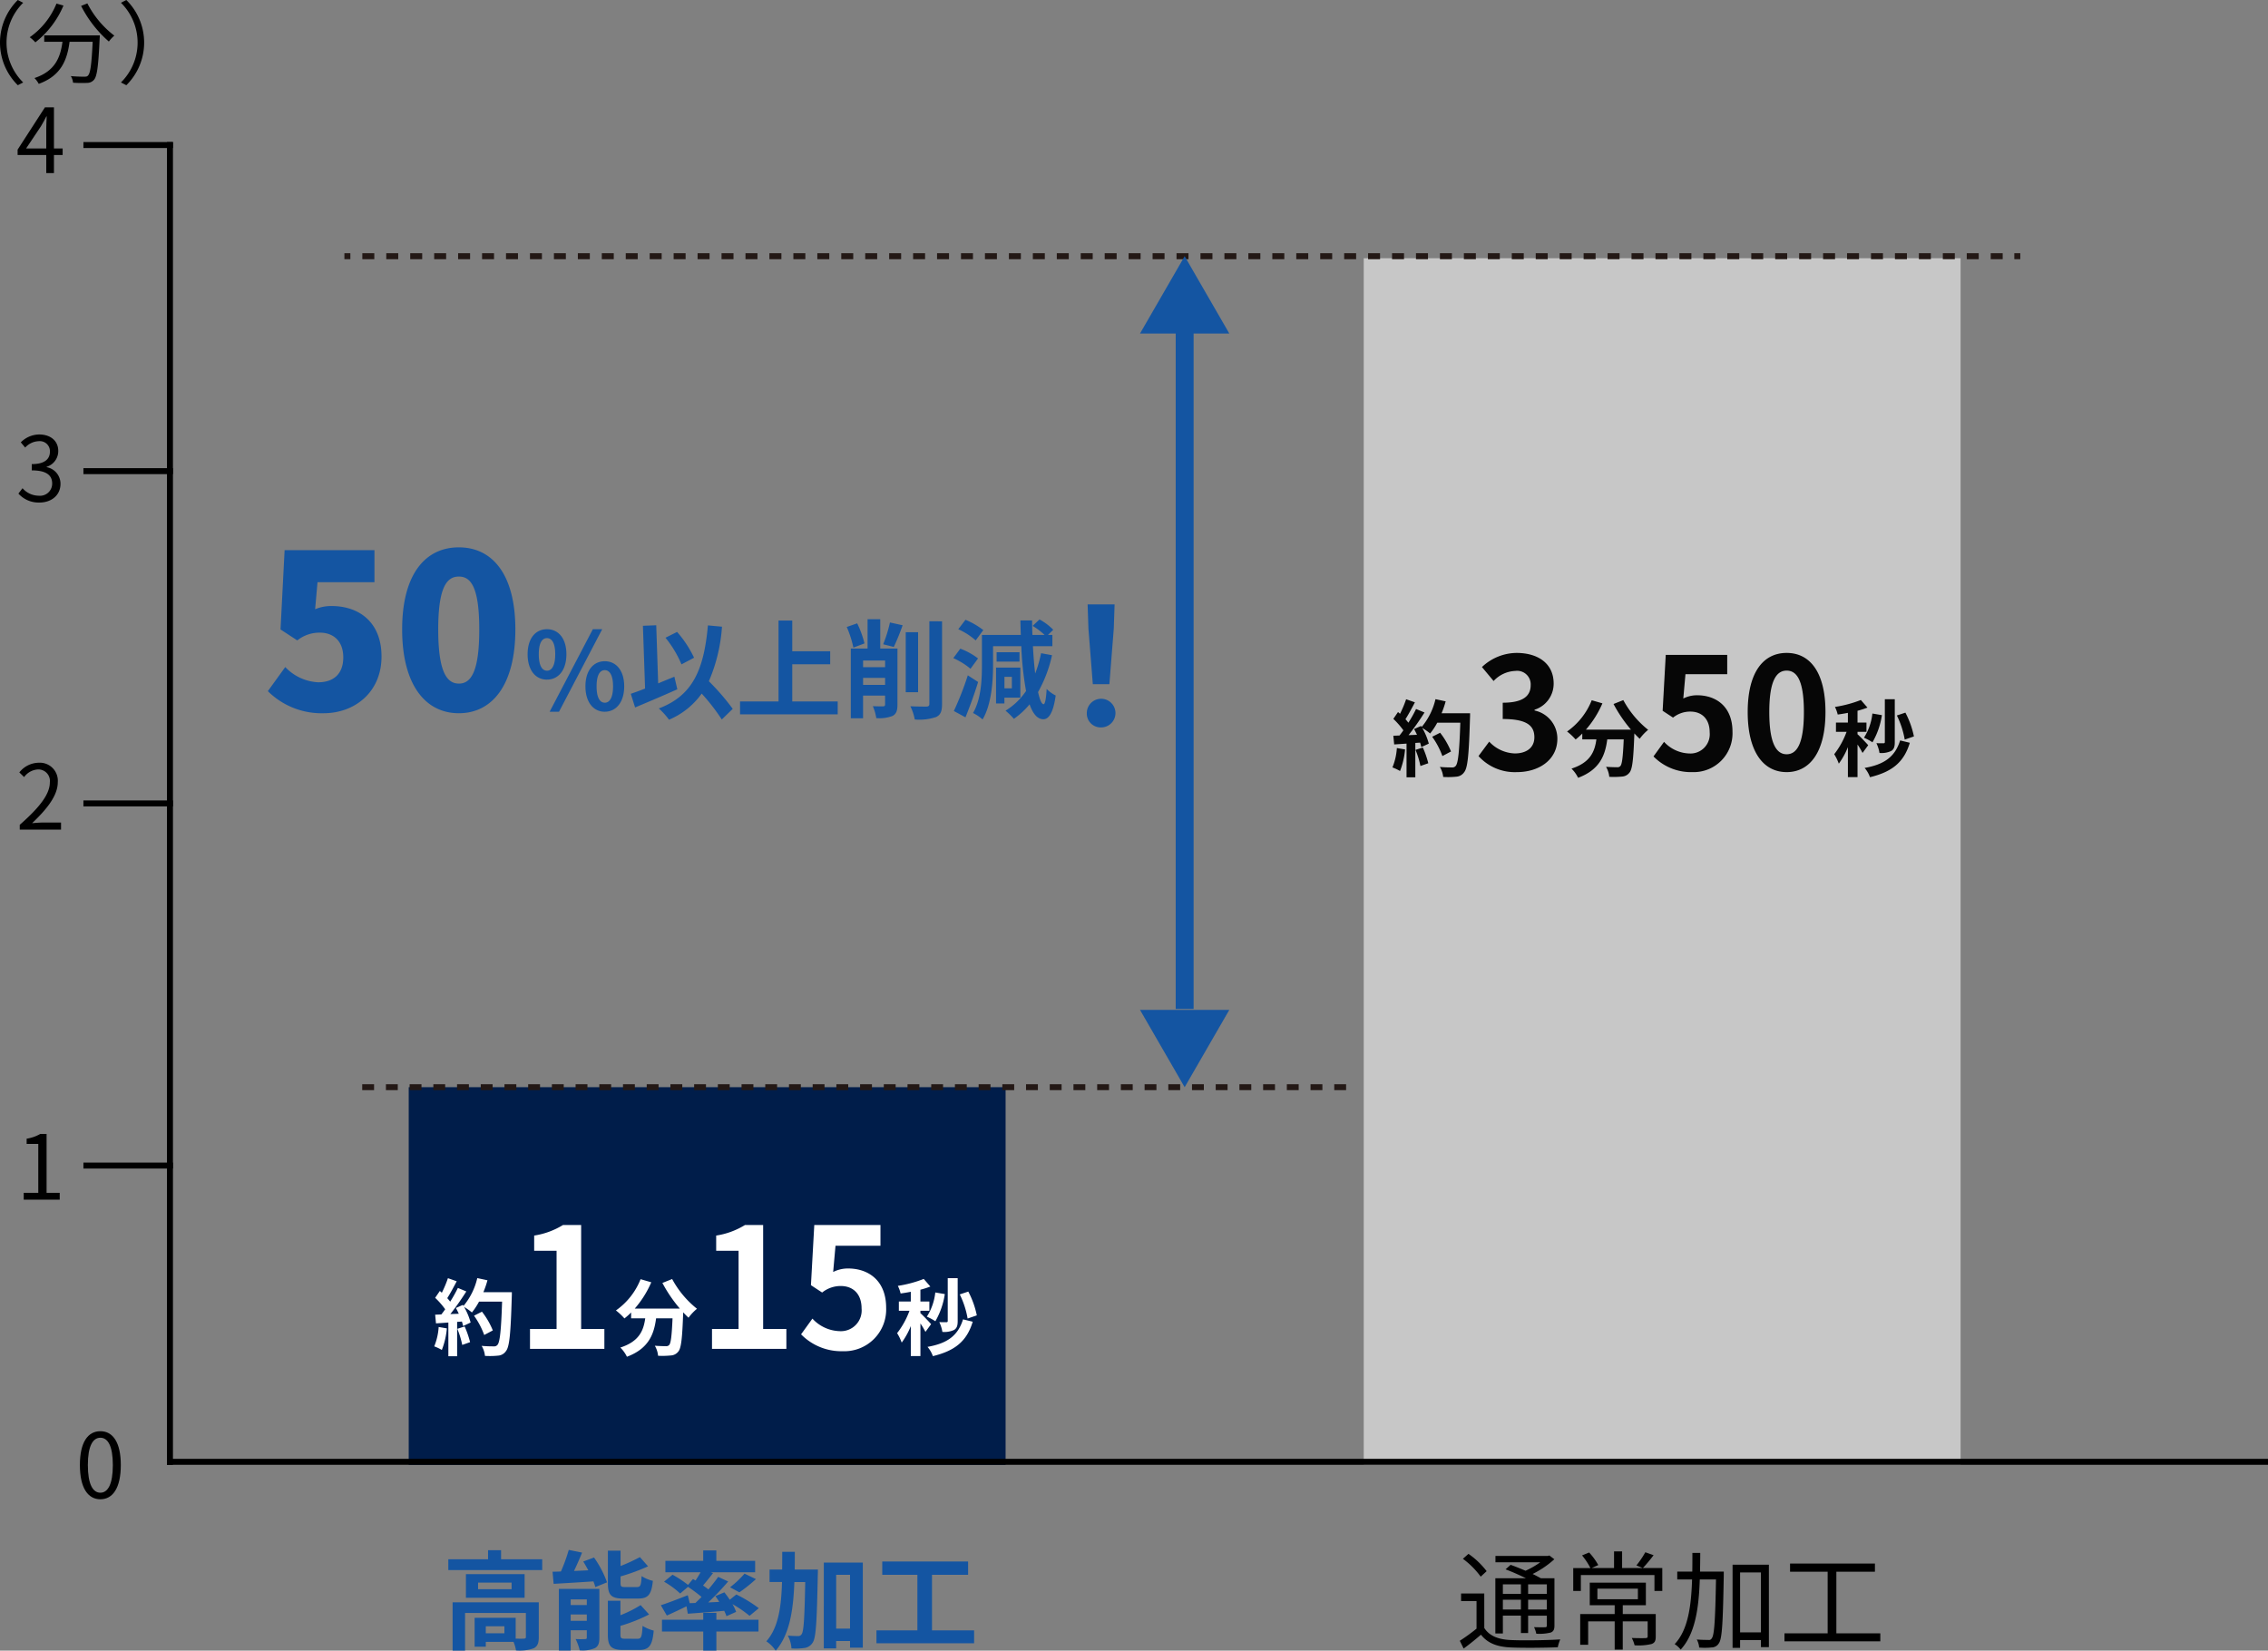
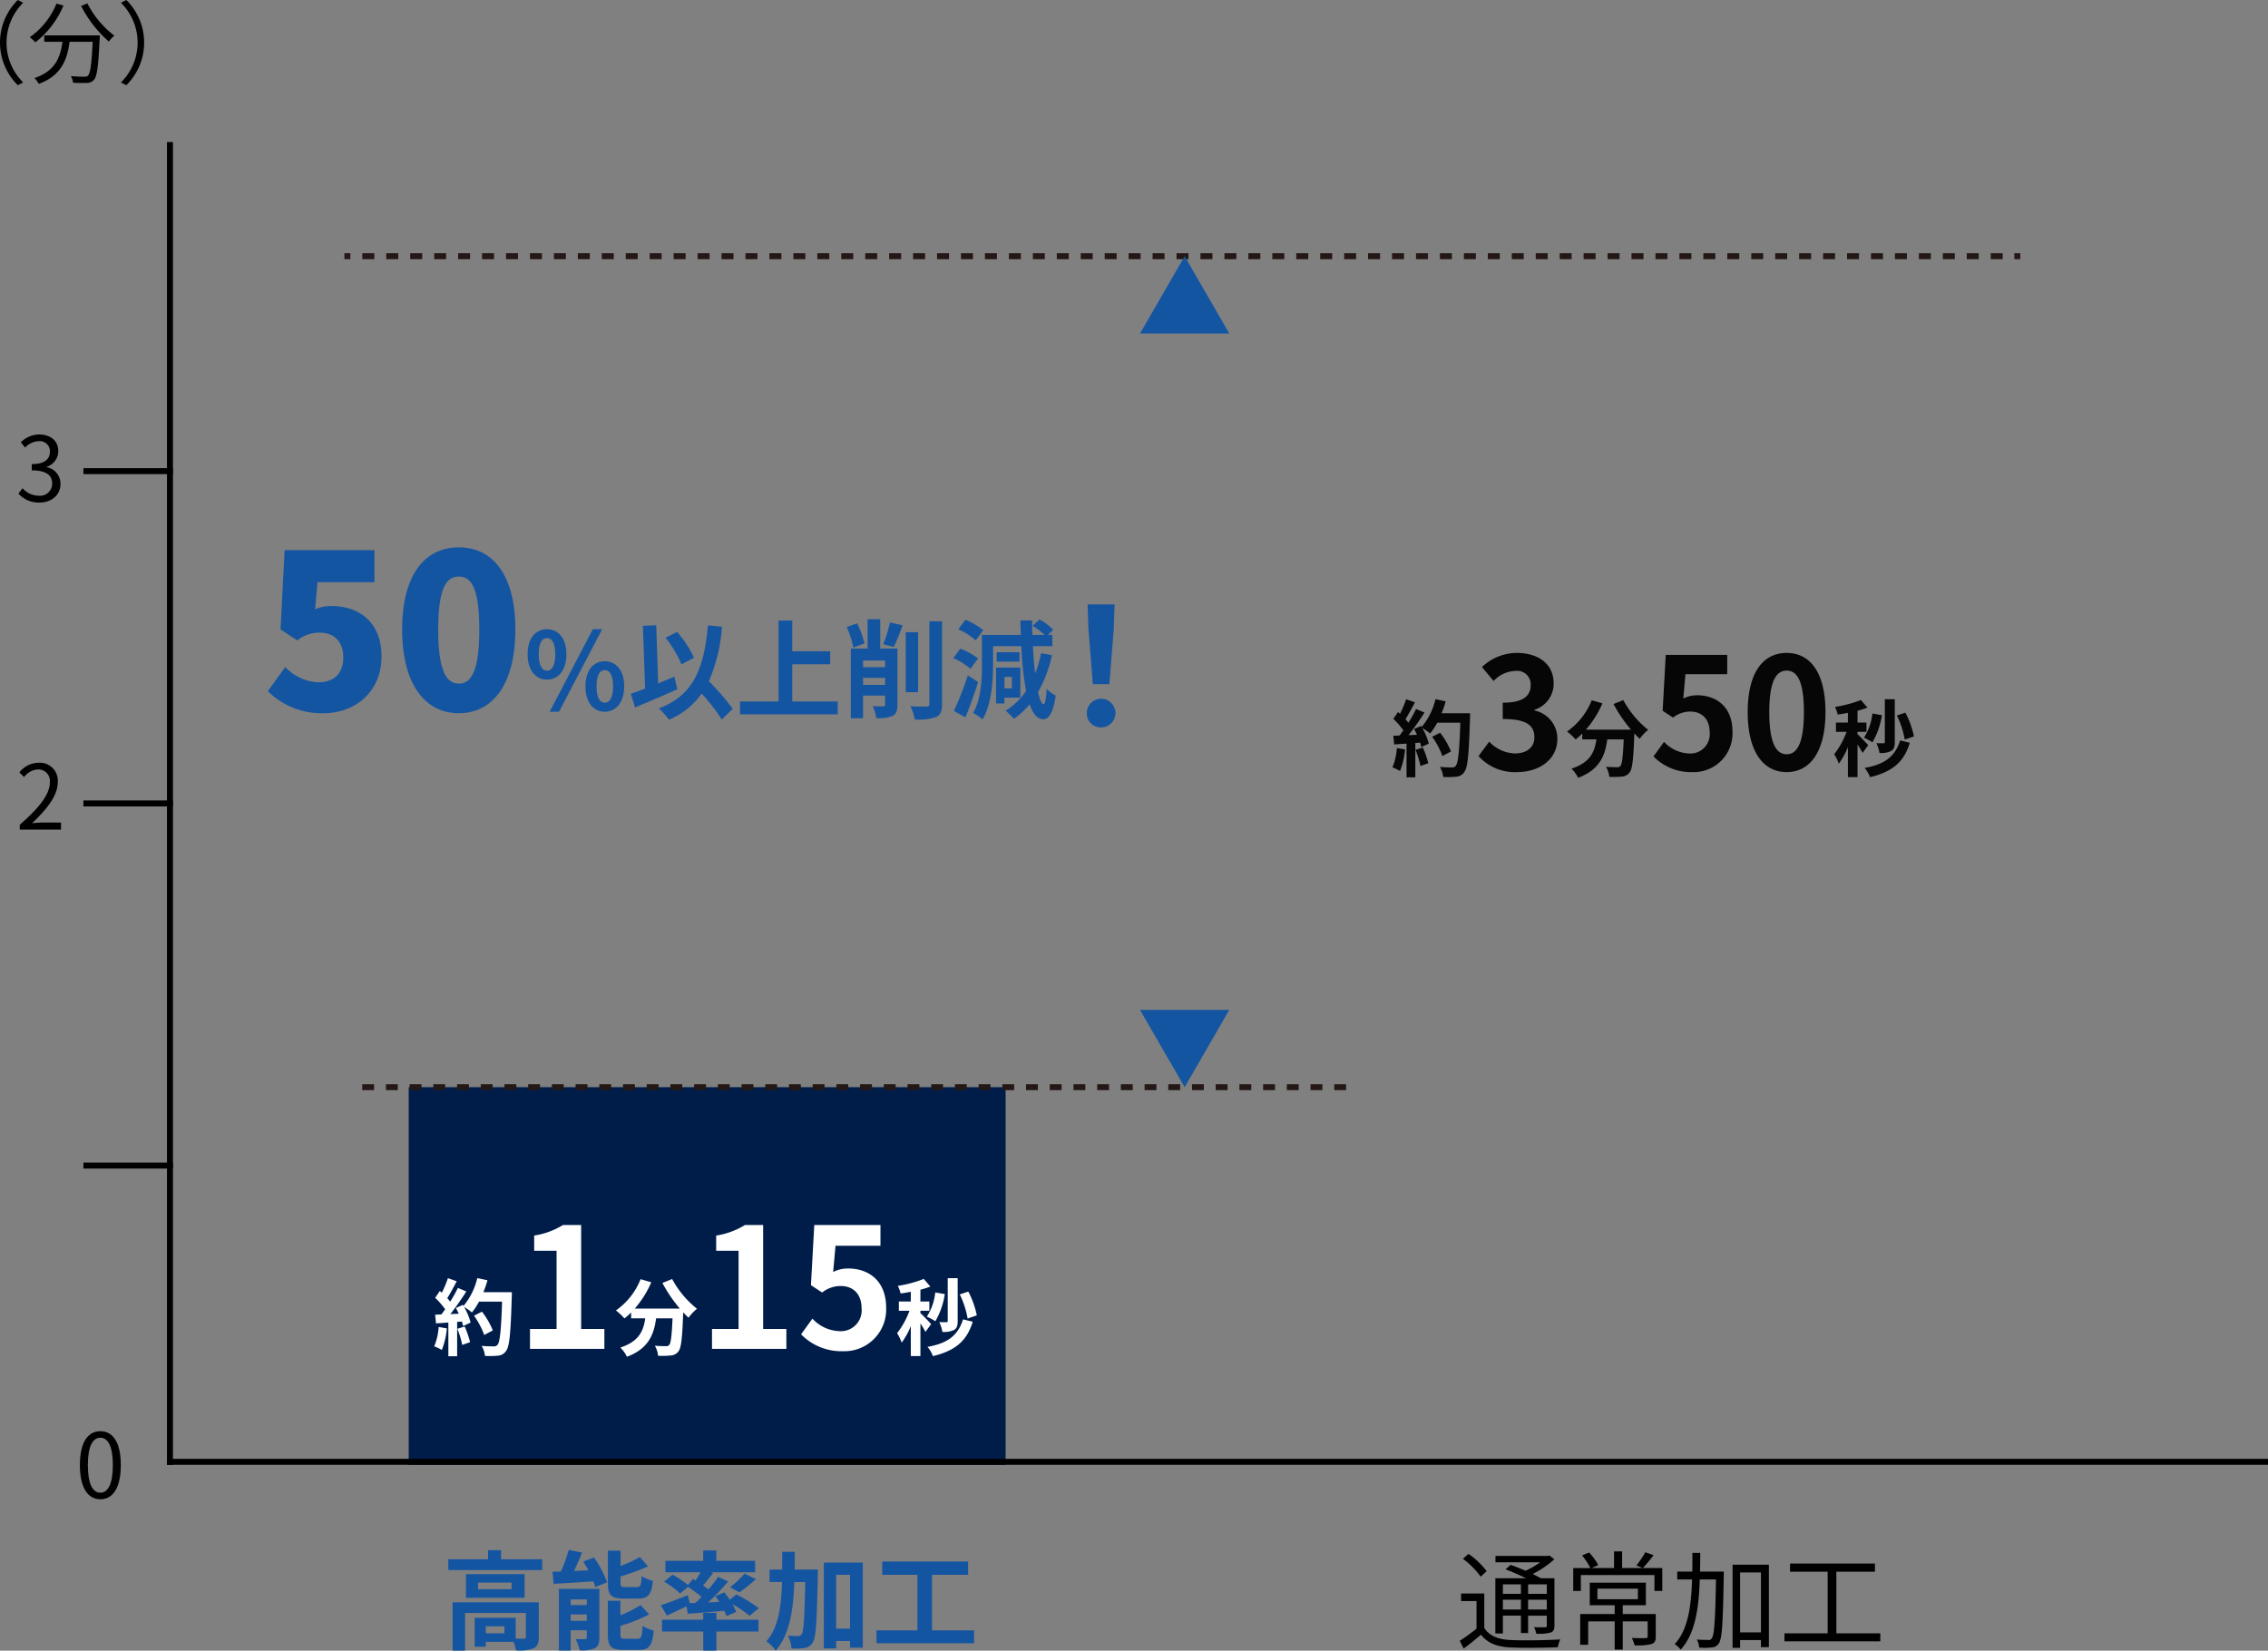
<svg xmlns="http://www.w3.org/2000/svg" width="379.975" height="276.566" viewBox="0 0 379.975 276.566">
  <rect x="0" y="0" width="379.975" height="276.566" fill="#808080" stroke="none" />
  <g id="グループ_554" data-name="グループ 554" transform="translate(-1130.025 -1547)">
    <path id="パス_50741" data-name="パス 50741" d="M0,0H1V221.624H0Z" transform="translate(1158 1570.801)" />
-     <path id="パス_50742" data-name="パス 50742" d="M0,0H15V1H0Z" transform="translate(1144 1570.801)" />
    <path id="パス_50743" data-name="パス 50743" d="M0,0H15V1H0Z" transform="translate(1144 1681.113)" />
    <path id="パス_50744" data-name="パス 50744" d="M0,0H100V63.271H0Z" transform="translate(1198.5 1729.154)" fill="#001d4a" />
-     <path id="パス_50745" data-name="パス 50745" d="M0,0H100V202.157H0Z" transform="translate(1358.5 1590.27)" fill="#c7c7c7" />
    <path id="パス_50746" data-name="パス 50746" d="M1,.5H0v-1H1Z" transform="translate(1187.724 1589.926)" fill="#231815" />
    <path id="パス_50718" data-name="パス 50718" d="M274.822.5h-2.006v-1h2.006ZM270.81.5H268.8v-1h2.006ZM266.8.5h-2.006v-1H266.8Zm-4.012,0H260.78v-1h2.006Zm-4.012,0h-2.006v-1h2.006Zm-4.012,0h-2.006v-1h2.006ZM250.75.5h-2.006v-1h2.006Zm-4.012,0h-2.006v-1h2.006Zm-4.012,0H240.72v-1h2.006Zm-4.012,0h-2.006v-1h2.006ZM234.7.5H232.7v-1H234.7ZM230.69.5h-2.006v-1h2.006Zm-4.012,0h-2.006v-1h2.006Zm-4.012,0H220.66v-1h2.006Zm-4.012,0h-2.006v-1h2.006Zm-4.012,0h-2.006v-1h2.006ZM210.63.5h-2.006v-1h2.006Zm-4.012,0h-2.006v-1h2.006Zm-4.012,0H200.6v-1h2.006Zm-4.012,0h-2.006v-1h2.006Zm-4.012,0h-2.006v-1h2.006ZM190.57.5h-2.006v-1h2.006Zm-4.012,0h-2.006v-1h2.006Zm-4.012,0H180.54v-1h2.006Zm-4.012,0h-2.006v-1h2.006Zm-4.012,0h-2.006v-1h2.006ZM170.51.5H168.5v-1h2.006ZM166.5.5h-2.006v-1H166.5Zm-4.012,0H160.48v-1h2.006Zm-4.012,0h-2.006v-1h2.006Zm-4.012,0h-2.006v-1h2.006ZM150.45.5h-2.006v-1h2.006Zm-4.012,0h-2.006v-1h2.006Zm-4.012,0H140.42v-1h2.006Zm-4.012,0h-2.006v-1h2.006ZM134.4.5H132.4v-1H134.4ZM130.39.5h-2.006v-1h2.006Zm-4.012,0h-2.006v-1h2.006Zm-4.012,0H120.36v-1h2.006Zm-4.012,0h-2.006v-1h2.006Zm-4.012,0h-2.006v-1h2.006ZM110.33.5h-2.006v-1h2.006Zm-4.012,0h-2.006v-1h2.006Zm-4.012,0H100.3v-1h2.006ZM98.294.5H96.288v-1h2.006ZM94.282.5H92.276v-1h2.006ZM90.27.5H88.264v-1H90.27ZM86.258.5H84.252v-1h2.006ZM82.246.5H80.24v-1h2.006ZM78.234.5H76.228v-1h2.006ZM74.222.5H72.216v-1h2.006ZM70.21.5H68.2v-1H70.21ZM66.2.5H64.192v-1H66.2ZM62.186.5H60.18v-1h2.006ZM58.174.5H56.168v-1h2.006ZM54.162.5H52.156v-1h2.006ZM50.15.5H48.144v-1H50.15ZM46.138.5H44.132v-1h2.006ZM42.126.5H40.12v-1h2.006ZM38.114.5H36.108v-1h2.006ZM34.1.5H32.1v-1H34.1ZM30.09.5H28.084v-1H30.09ZM26.078.5H24.072v-1h2.006ZM22.066.5H20.06v-1h2.006ZM18.054.5H16.048v-1h2.006ZM14.042.5H12.036v-1h2.006ZM10.03.5H8.024v-1H10.03ZM6.018.5H4.012v-1H6.018ZM2.006.5H0v-1H2.006Z" transform="translate(1190.729 1589.926)" fill="#231815" />
    <path id="パス_50747" data-name="パス 50747" d="M1,.5H0v-1H1Z" transform="translate(1467.5 1589.926)" fill="#231815" />
    <path id="パス_50748" data-name="パス 50748" d="M164.838.5h-1.986v-1h1.986Zm-3.972,0H158.88v-1h1.986Zm-3.972,0h-1.986v-1h1.986Zm-3.972,0h-1.986v-1h1.986ZM148.95.5h-1.986v-1h1.986Zm-3.972,0h-1.986v-1h1.986Zm-3.972,0H139.02v-1h1.986Zm-3.972,0h-1.986v-1h1.986Zm-3.972,0h-1.986v-1h1.986ZM129.09.5H127.1v-1h1.986Zm-3.972,0h-1.986v-1h1.986Zm-3.972,0H119.16v-1h1.986Zm-3.972,0h-1.986v-1h1.986ZM113.2.5h-1.986v-1H113.2ZM109.23.5h-1.986v-1h1.986Zm-3.972,0h-1.986v-1h1.986Zm-3.972,0H99.3v-1h1.986ZM97.314.5H95.328v-1h1.986ZM93.342.5H91.356v-1h1.986ZM89.37.5H87.384v-1H89.37ZM85.4.5H83.412v-1H85.4ZM81.426.5H79.44v-1h1.986ZM77.454.5H75.468v-1h1.986ZM73.482.5H71.5v-1h1.986ZM69.51.5H67.524v-1H69.51ZM65.538.5H63.552v-1h1.986ZM61.566.5H59.58v-1h1.986ZM57.594.5H55.608v-1h1.986ZM53.622.5H51.636v-1h1.986ZM49.65.5H47.664v-1H49.65ZM45.678.5H43.692v-1h1.986ZM41.706.5H39.72v-1h1.986ZM37.734.5H35.748v-1h1.986ZM33.762.5H31.776v-1h1.986ZM29.79.5H27.8v-1H29.79ZM25.818.5H23.832v-1h1.986ZM21.846.5H19.86v-1h1.986ZM17.874.5H15.888v-1h1.986ZM13.9.5H11.916v-1H13.9ZM9.93.5H7.944v-1H9.93ZM5.958.5H3.972v-1H5.958ZM1.986.5H0v-1H1.986Z" transform="translate(1190.71 1729.154)" fill="#231815" />
-     <path id="パス_50719" data-name="パス 50719" d="M1.5,115.357h-3V0h3Z" transform="translate(1328.5 1600.689)" fill="#1455a2" />
    <path id="パス_50673" data-name="パス 50673" d="M197.07,56.878l7.479-12.952,7.479,12.952Z" transform="translate(1123.95 1546)" fill="#1455a2" />
    <path id="パス_50674" data-name="パス 50674" d="M197.07,128.4l7.479,12.952,7.479-12.952Z" transform="translate(1123.95 1587.807)" fill="#1455a2" />
    <path id="パス_50749" data-name="パス 50749" d="M0,0H352V1H0Z" transform="translate(1158 1791.426)" />
    <g id="グループ_539" data-name="グループ 539" transform="translate(1123.95 1546)">
      <g id="グループ_553" data-name="グループ 553" transform="translate(-1 1)">
        <path id="パス_50686" data-name="パス 50686" d="M298.08,150.607" />
        <path id="パス_50695" data-name="パス 50695" d="M10.059,0l.9.466a9.377,9.377,0,0,0,0,13.348l-.9.465A10.033,10.033,0,0,1,10.059,0" />
        <path id="パス_50696" data-name="パス 50696" d="M17.709.93A15.435,15.435,0,0,1,13,7.094a6.526,6.526,0,0,0-.944-.854A12.738,12.738,0,0,0,16.539.6ZM23.8,5.924s-.015.391-.03.541c-.21,4.6-.435,6.33-.945,6.9a1.5,1.5,0,0,1-1.155.524,21.218,21.218,0,0,1-2.354-.03,2.727,2.727,0,0,0-.375-1.109c.974.09,1.9.1,2.25.1.314,0,.494-.029.629-.194.39-.375.6-1.875.78-5.655H18.73c-.391,2.955-1.351,5.669-5.161,7.049a4.413,4.413,0,0,0-.719-.974c3.524-1.17,4.349-3.54,4.694-6.075H14.485V5.924ZM21.714.57a15.859,15.859,0,0,0,4.515,5.4,5.739,5.739,0,0,0-.915.991A19.853,19.853,0,0,1,20.664.99Z" />
        <path id="パス_50697" data-name="パス 50697" d="M28.239,14.279l-.9-.465a9.38,9.38,0,0,0,0-13.348l.9-.466a10.031,10.031,0,0,1,0,14.279" />
        <path id="パス_50707" data-name="パス 50707" d="M188.156,103.477a2.4,2.4,0,1,1,2.4,2.4,2.324,2.324,0,0,1-2.4-2.4m.272-14.155-.136-4.057h4.519l-.136,4.057-.735,9.31h-2.777Z" transform="translate(1 16)" fill="#1455a2" />
      </g>
      <path id="パス_50760" data-name="パス 50760" d="M-79.47-1.35h-3.114V-2.52h3.114Zm5.76-5.184H-88.146v8.1h2.088V-4.752H-75.87V-.738c0,.216-.072.27-.342.288-.2.018-.756.018-1.368,0V-3.942h-6.876V.9h1.872V.09h4.644a6.071,6.071,0,0,1,.414,1.44,7.184,7.184,0,0,0,2.916-.342c.7-.324.9-.9.9-1.89Zm-4.554-2.2H-83.88v-1.1h5.616Zm-7.65-2.52v3.96h9.828v-3.96Zm5.886-2.5v-1.512h-2.178v1.512h-6.66v1.818h15.732v-1.818Zm22.986,6.588c1.656,0,2.214-.666,2.448-2.97a5.917,5.917,0,0,1-1.89-.792c-.072,1.566-.2,1.836-.774,1.836H-59.22c-.684,0-.792-.072-.792-.72v-1.062A33.893,33.893,0,0,0-55.4-12.564l-1.368-1.548a28.044,28.044,0,0,1-3.24,1.494v-2.574h-2.124v5.418c0,1.98.5,2.61,2.61,2.61ZM-68.364-3.438V-4.5h2.7v1.062Zm2.7-3.582v.936h-2.7V-7.02Zm2.106-1.764h-6.786V1.548h1.98v-3.4h2.7V-.648c0,.216-.072.27-.288.27a14.954,14.954,0,0,1-1.584,0,8.785,8.785,0,0,1,.684,1.89,5.335,5.335,0,0,0,2.52-.36c.594-.306.774-.828.774-1.764Zm-2.7-4.59c.288.468.576.972.846,1.476l-2.394.108c.45-.954.936-2.034,1.35-3.078l-2.232-.45A28.436,28.436,0,0,1-70-11.7c-.5.018-.972.036-1.4.036l.18,2.034c1.836-.108,4.284-.252,6.66-.414a6.649,6.649,0,0,1,.324.954l1.962-.792a17.178,17.178,0,0,0-2.178-4.158ZM-59.2-.432c-.7,0-.828-.09-.828-.72v-1.44A27.289,27.289,0,0,0-55.224-4.5l-1.422-1.566A20.387,20.387,0,0,1-60.03-4.374V-6.8h-2.106v5.652c0,1.98.522,2.592,2.628,2.592h2.556c1.728,0,2.268-.7,2.5-3.24a6.664,6.664,0,0,1-1.872-.792c-.09,1.818-.216,2.16-.828,2.16ZM-48.42-6.39l-.324-1.332c-1.656.648-3.384,1.314-4.518,1.674l1.008,1.728c.972-.432,2.16-.99,3.294-1.548l.216,1.242c1.728-.126,3.924-.288,6.1-.486a6.969,6.969,0,0,1,.378.9l1.62-.72a7.436,7.436,0,0,0-.612-1.3,19.858,19.858,0,0,1,2.862,1.962l1.548-1.278a22.874,22.874,0,0,0-3.762-2.3l-1.1.882c-.288-.432-.612-.864-.9-1.242l-1.512.63c.216.306.45.63.648.972l-1.854.09a43.764,43.764,0,0,0,3.348-3.51L-43.65-10.8c-.45.648-1.026,1.368-1.638,2.106-.27-.216-.576-.432-.9-.666.522-.612,1.116-1.35,1.674-2.07l-.4-.144h7.452v-1.908h-6.5v-1.746h-2.2v1.746h-6.336v1.908H-46.6c-.252.45-.558.954-.846,1.386l-.432-.252-.828.99A17.948,17.948,0,0,0-51.3-11.16l-1.422,1.17a14.183,14.183,0,0,1,2.7,1.98l1.314-1.116A24.759,24.759,0,0,1-46.44-7.434c-.342.342-.684.684-1.026,1.008ZM-40.1-8.208a26.561,26.561,0,0,0,2.772-2.214l-1.908-.918a16.353,16.353,0,0,1-2.43,2.286ZM-43.956-4.77h-2.2v1.152h-6.912v1.98h6.912v3.2h2.2v-3.2H-36.9v-1.98h-7.056Zm13.122-7.254c.018-.972.018-1.962.018-2.97h-2.106c0,1.026,0,2.016-.018,2.97h-2.106v2.088h2.088c-.126,4.212-.612,7.65-2.628,9.936A5.64,5.64,0,0,1-34.02,1.566c2.322-2.664,2.952-6.7,3.132-11.5h1.818c-.108,6.012-.252,8.244-.594,8.73a.652.652,0,0,1-.612.324c-.342,0-.99-.018-1.71-.072a5.161,5.161,0,0,1,.612,2.142A10.144,10.144,0,0,0-29.2,1.116,1.916,1.916,0,0,0-27.81.2c.558-.828.684-3.582.846-11.25.018-.27.018-.972.018-.972Zm6.948,9.9v-9.018h2.322v9.018Zm-2.07-11.07V1.188h2.07V-.054h2.322V1.062h2.142V-13.194ZM-7.83-1.836v-9.306h6.048v-2.232H-16.164v2.232h5.886v9.306h-6.858V.324H-.774v-2.16Z" transform="translate(170.05 276)" fill="#1455a2" />
      <path id="パス_50761" data-name="パス 50761" d="M-61.164-9.54v1.584h-3.024V-9.54Zm4.338,1.584h-3.132V-9.54h3.132Zm-3.132,2.628V-6.966h3.132v1.638Zm-4.23,0V-6.966h3.024v1.638Zm0,1.026h3.024v2.916h1.206V-4.3h3.132v1.638c0,.234-.072.306-.306.306-.216,0-.99.018-1.836-.018a4.182,4.182,0,0,1,.378,1.1,7.921,7.921,0,0,0,2.43-.2c.468-.2.612-.522.612-1.17v-7.92h-2.268c-.4-.216-.864-.468-1.386-.72a15.915,15.915,0,0,0,3.636-2.466l-.828-.63-.252.072H-65.43v1.062h7.506a13.768,13.768,0,0,1-2.466,1.422c-.846-.36-1.728-.72-2.5-.99l-.846.756c1.08.4,2.358.972,3.42,1.494h-5.13v9.252h1.26Zm-2.718-7.452a13.493,13.493,0,0,0-3.042-2.9l-.936.828A13.773,13.773,0,0,1-67.9-10.836Zm-.4,3.744H-71.19v1.26H-68.6v4.626A31.13,31.13,0,0,1-71.406-.09l.648,1.3c1.026-.756,1.98-1.53,2.9-2.322,1.1,1.422,2.718,2.052,5.076,2.142,1.98.09,5.8.054,7.794-.036a6.619,6.619,0,0,1,.414-1.314c-2.142.144-6.246.2-8.208.108C-64.89-.288-66.438-.882-67.3-2.232Zm18.954-.81h6.786v1.764h-6.786Zm9.774,4.248H-44.1V-6.048h3.87v-3.78h-9.4v3.78h4.176v1.476h-5.778V.576H-49.9V-3.348h4.446V1.386h1.35V-3.348h4.176v2.52c0,.216-.09.27-.36.288s-1.224.018-2.3-.018A5.354,5.354,0,0,1-42.12.666,9.367,9.367,0,0,0-39.276.45c.558-.2.7-.558.7-1.26Zm-1.746-10.35a14.339,14.339,0,0,1-1.494,2.2l1.08.45a24.775,24.775,0,0,0,1.8-2.16Zm2.844,2.646h-6.732v-2.79h-1.35v2.79H-49.32l1.116-.5a10.667,10.667,0,0,0-1.53-2.106l-1.188.486a11.056,11.056,0,0,1,1.4,2.124H-52.4v3.834h1.278v-2.664h12.33v2.664h1.314Zm10.3.594h-3.978c.018-1.026.036-2.07.036-3.132h-1.314c0,1.062,0,2.106-.018,3.132h-2.52v1.314h2.484c-.144,4.5-.684,8.478-2.916,10.836a4.12,4.12,0,0,1,1.008.918c2.43-2.628,3.042-6.93,3.2-11.754h2.718c-.126,6.894-.288,9.342-.7,9.846a.522.522,0,0,1-.594.288c-.324,0-1.1,0-1.926-.072a3.418,3.418,0,0,1,.4,1.35A11.385,11.385,0,0,0-29.2,1.026,1.43,1.43,0,0,0-28.008.342c.558-.774.684-3.384.828-11.34Zm2.736,10.188V-11.538h3.492V-1.494Zm-1.26-11.34V1.1h1.26V-.216h3.492V.972h1.332V-12.834Zm17.388,11.5V-11.664h6.462v-1.368h-14.22v1.368h6.3V-1.332H-17.01V0H-.954V-1.332Z" transform="translate(322.05 276)" />
      <path id="パス_50759" data-name="パス 50759" d="M-90.482-3.668A10.179,10.179,0,0,1-91.224-.42a8.229,8.229,0,0,1,1.274.6,12.944,12.944,0,0,0,.84-3.612Zm3.122.308a14.248,14.248,0,0,1,.826,2.7l1.316-.462a15.966,15.966,0,0,0-.91-2.632Zm4.368-6.132a16.056,16.056,0,0,0,.686-2l-1.708-.364A11.147,11.147,0,0,1-86.324-7.2l-.1-.168-1.176.518c.168.294.336.63.49.966l-1.414.056a45.07,45.07,0,0,0,2.674-3.794l-1.414-.588a21.89,21.89,0,0,1-1.288,2.3c-.14-.182-.308-.392-.49-.588.5-.784,1.078-1.862,1.582-2.828l-1.47-.518A18.506,18.506,0,0,1-89.95-9.408l-.336-.294-.784,1.148a13.189,13.189,0,0,1,1.68,1.918c-.21.308-.434.6-.644.868l-1.036.042.14,1.456,2.072-.14V1.232h1.47V-4.522l.8-.056a7.618,7.618,0,0,1,.2.756l1.26-.588a11.15,11.15,0,0,0-1.092-2.618A10.7,10.7,0,0,1-84.91-6.1,11.535,11.535,0,0,0-83.72-7.91h3.864c-.154,4.774-.364,6.818-.784,7.252a.691.691,0,0,1-.588.238c-.378,0-1.176,0-2.058-.084a3.98,3.98,0,0,1,.56,1.68,13.364,13.364,0,0,0,2.184-.042A1.735,1.735,0,0,0-79.2.364c.588-.742.784-2.954.966-9.086.014-.21.014-.77.014-.77Zm1.582,6.4A13.168,13.168,0,0,0-83.23-6.23l-1.33.672a13.225,13.225,0,0,1,1.708,3.234ZM-75.18,0h12.46V-3.332h-3.892V-20.748h-3.052a12.926,12.926,0,0,1-4.816,1.764v2.548h3.752v13.1H-75.18ZM-53-11.046a23.774,23.774,0,0,0,2.926,4.3h-7.56a16.791,16.791,0,0,0,2.772-4.41l-1.792-.518a11.608,11.608,0,0,1-4.13,5.236A10.012,10.012,0,0,1-59.36-5.1,10.548,10.548,0,0,0-58.24-6.1v.98h2.366c-.28,2.044-1.008,3.878-4.172,4.9a5.578,5.578,0,0,1,1.106,1.54c3.626-1.358,4.536-3.752,4.886-6.44H-51.3c-.126,2.926-.28,4.172-.56,4.466a.649.649,0,0,1-.56.2c-.35,0-1.078-.014-1.848-.07a4.023,4.023,0,0,1,.546,1.68A14.006,14.006,0,0,0-51.6,1.106,1.689,1.689,0,0,0-50.33.448c.49-.588.658-2.24.812-6.468v-.1c.308.322.6.63.9.9a7.975,7.975,0,0,1,1.414-1.5A16.12,16.12,0,0,1-51.366-11.7ZM-44.688,0h12.46V-3.332H-36.12V-20.748h-3.052a12.926,12.926,0,0,1-4.816,1.764v2.548h3.752v13.1h-4.452Zm21.924.392a7,7,0,0,0,7.252-7.28c0-4.508-2.912-6.58-6.384-6.58a5.442,5.442,0,0,0-2.492.588l.392-4.4h7.532v-3.472H-27.552l-.56,10.08,1.876,1.232a4.957,4.957,0,0,1,3.108-1.092c2.1,0,3.5,1.344,3.5,3.752A3.479,3.479,0,0,1-23.3-2.968a6.441,6.441,0,0,1-4.564-2.1l-1.9,2.632A9.444,9.444,0,0,0-22.764.392ZM-.322-5.614A14.965,14.965,0,0,0-1.75-9.6l-1.428.476A14.781,14.781,0,0,1-1.862-5.082Zm-3.206-6.23H-5.194v7.168c0,.154-.07.21-.224.21-.182,0-.7,0-1.19-.014A5.865,5.865,0,0,1-6.09-2.842a3.9,3.9,0,0,0,1.946-.322c.476-.28.616-.728.616-1.5ZM-7.28-9.45A9.292,9.292,0,0,1-8.694-5.4a9.853,9.853,0,0,1,1.428.77,12.94,12.94,0,0,0,1.582-4.55Zm-.7,5.306c-.266-.308-1.414-1.526-1.792-1.834v-.406h1.5V-7.938h-1.5V-9.912a14.6,14.6,0,0,0,1.666-.532l-1.106-1.274a20.013,20.013,0,0,1-4.34,1.162,5.771,5.771,0,0,1,.462,1.274c.546-.07,1.12-.168,1.708-.28v1.624h-2v1.554h1.778a13.681,13.681,0,0,1-2.072,3.752,8.264,8.264,0,0,1,.77,1.582,12.441,12.441,0,0,0,1.526-2.772V1.2h1.61v-5.46a12.268,12.268,0,0,1,.84,1.414Zm5.348-.8C-3.5-2.142-5.362-.9-8.582-.336a4.944,4.944,0,0,1,.9,1.554C-4.074.336-2.016-1.2-1.008-4.55Z" transform="translate(170.05 227)" fill="#fff" />
      <path id="パス_50758" data-name="パス 50758" d="M-86.948-3.668A10.179,10.179,0,0,1-87.69-.42a8.229,8.229,0,0,1,1.274.6,12.944,12.944,0,0,0,.84-3.612Zm3.122.308A14.248,14.248,0,0,1-83-.658l1.316-.462a15.966,15.966,0,0,0-.91-2.632Zm4.368-6.132a16.056,16.056,0,0,0,.686-2l-1.708-.364A11.147,11.147,0,0,1-82.79-7.2l-.1-.168-1.176.518c.168.294.336.63.49.966l-1.414.056a45.07,45.07,0,0,0,2.674-3.794l-1.414-.588a21.89,21.89,0,0,1-1.288,2.3c-.14-.182-.308-.392-.49-.588.5-.784,1.078-1.862,1.582-2.828l-1.47-.518a18.506,18.506,0,0,1-1.022,2.436l-.336-.294-.784,1.148a13.189,13.189,0,0,1,1.68,1.918c-.21.308-.434.6-.644.868l-1.036.042.14,1.456,2.072-.14V1.232h1.47V-4.522l.8-.056a7.618,7.618,0,0,1,.2.756l1.26-.588a11.15,11.15,0,0,0-1.092-2.618,10.7,10.7,0,0,1,1.316.924,11.535,11.535,0,0,0,1.19-1.806h3.864c-.154,4.774-.364,6.818-.784,7.252a.691.691,0,0,1-.588.238c-.378,0-1.176,0-2.058-.084a3.98,3.98,0,0,1,.56,1.68,13.364,13.364,0,0,0,2.184-.042,1.735,1.735,0,0,0,1.344-.77c.588-.742.784-2.954.966-9.086.014-.21.014-.77.014-.77Zm1.582,6.4A13.168,13.168,0,0,0-79.7-6.23l-1.33.672a13.225,13.225,0,0,1,1.708,3.234ZM-66.818.364c3.666,0,6.76-2.054,6.76-5.59A4.811,4.811,0,0,0-63.88-9.958v-.13a4.567,4.567,0,0,0,3.2-4.394c0-3.276-2.522-5.122-6.24-5.122a8.536,8.536,0,0,0-5.772,2.366l1.95,2.34a5.23,5.23,0,0,1,3.64-1.69A2.269,2.269,0,0,1-64.53-14.2c0,1.716-1.144,2.938-4.68,2.938v2.73c4.186,0,5.3,1.2,5.3,3.068,0,1.742-1.326,2.7-3.276,2.7a6.112,6.112,0,0,1-4.29-1.976l-1.794,2.418A8.179,8.179,0,0,0-66.818.364Zm16.17-11.41a23.774,23.774,0,0,0,2.926,4.3h-7.56a16.791,16.791,0,0,0,2.772-4.41l-1.792-.518a11.608,11.608,0,0,1-4.13,5.236A10.012,10.012,0,0,1-57-5.1,10.548,10.548,0,0,0-55.884-6.1v.98h2.366c-.28,2.044-1.008,3.878-4.172,4.9a5.578,5.578,0,0,1,1.106,1.54c3.626-1.358,4.536-3.752,4.886-6.44h2.758c-.126,2.926-.28,4.172-.56,4.466a.649.649,0,0,1-.56.2c-.35,0-1.078-.014-1.848-.07a4.023,4.023,0,0,1,.546,1.68,14.006,14.006,0,0,0,2.114-.042A1.689,1.689,0,0,0-47.974.448c.49-.588.658-2.24.812-6.468v-.1c.308.322.6.63.9.9a7.975,7.975,0,0,1,1.414-1.5A16.12,16.12,0,0,1-49.01-11.7Zm13.2,11.41A6.5,6.5,0,0,0-30.718-6.4c0-4.186-2.7-6.11-5.928-6.11a5.053,5.053,0,0,0-2.314.546l.364-4.082H-31.6v-3.224H-41.9l-.52,9.36,1.742,1.144A4.6,4.6,0,0,1-37.79-9.776c1.95,0,3.25,1.248,3.25,3.484a3.231,3.231,0,0,1-3.406,3.536,5.981,5.981,0,0,1-4.238-1.95l-1.768,2.444A8.769,8.769,0,0,0-37.452.364Zm15.808,0c3.926,0,6.5-3.432,6.5-10.062s-2.574-9.906-6.5-9.906S-28.17-16.354-28.17-9.7C-28.17-3.068-25.57.364-21.644.364Zm0-2.99c-1.664,0-2.912-1.664-2.912-7.072,0-5.382,1.248-6.942,2.912-6.942s2.886,1.56,2.886,6.942C-18.758-4.29-19.98-2.626-21.644-2.626ZM-.322-5.614A14.965,14.965,0,0,0-1.75-9.6l-1.428.476A14.781,14.781,0,0,1-1.862-5.082Zm-3.206-6.23H-5.194v7.168c0,.154-.07.21-.224.21-.182,0-.7,0-1.19-.014A5.865,5.865,0,0,1-6.09-2.842a3.9,3.9,0,0,0,1.946-.322c.476-.28.616-.728.616-1.5ZM-7.28-9.45A9.292,9.292,0,0,1-8.694-5.4a9.853,9.853,0,0,1,1.428.77,12.94,12.94,0,0,0,1.582-4.55Zm-.7,5.306c-.266-.308-1.414-1.526-1.792-1.834v-.406h1.5V-7.938h-1.5V-9.912a14.6,14.6,0,0,0,1.666-.532l-1.106-1.274a20.013,20.013,0,0,1-4.34,1.162,5.771,5.771,0,0,1,.462,1.274c.546-.07,1.12-.168,1.708-.28v1.624h-2v1.554h1.778a13.681,13.681,0,0,1-2.072,3.752,8.264,8.264,0,0,1,.77,1.582,12.441,12.441,0,0,0,1.526-2.772V1.2h1.61v-5.46a12.268,12.268,0,0,1,.84,1.414Zm5.348-.8C-3.5-2.142-5.362-.9-8.582-.336a4.944,4.944,0,0,1,.9,1.554C-4.074.336-2.016-1.2-1.008-4.55Z" transform="translate(327.05 130)" fill="#060606" />
      <path id="パス_50757" data-name="パス 50757" d="M10.26.5c5.148,0,9.684-3.492,9.684-9.5,0-5.8-3.816-8.46-8.352-8.46a6.794,6.794,0,0,0-2.772.54l.4-4.536h9.54V-26.82H3.708L3.024-13.536,5.832-11.7A5.932,5.932,0,0,1,9.612-13c2.3,0,3.924,1.44,3.924,4.14,0,2.772-1.62,4.176-4.212,4.176A8.152,8.152,0,0,1,3.816-7.236L.9-3.2A12.762,12.762,0,0,0,10.26.5ZM32.9.5c5.652,0,9.468-4.824,9.468-14.04,0-9.18-3.816-13.752-9.468-13.752s-9.5,4.536-9.5,13.752S27.252.5,32.9.5Zm0-4.968c-1.908,0-3.456-1.728-3.456-9.072,0-7.308,1.548-8.856,3.456-8.856s3.42,1.548,3.42,8.856C36.324-6.192,34.812-4.464,32.9-4.464Zm14.76-.666c1.908,0,3.258-1.566,3.258-4.248,0-2.664-1.35-4.194-3.258-4.194s-3.24,1.53-3.24,4.194C44.424-6.7,45.756-5.13,47.664-5.13Zm0-1.494c-.774,0-1.368-.792-1.368-2.754s.594-2.7,1.368-2.7,1.386.738,1.386,2.7S48.438-6.624,47.664-6.624Zm.45,6.876H49.68l7.236-13.824H55.35Zm9.234,0c1.89,0,3.258-1.584,3.258-4.248,0-2.682-1.368-4.212-3.258-4.212S54.108-6.678,54.108-4C54.108-1.332,55.458.252,57.348.252Zm0-1.512c-.774,0-1.368-.774-1.368-2.736s.594-2.718,1.368-2.718S58.734-5.958,58.734-4,58.122-1.26,57.348-1.26ZM72.306-8.8a18.352,18.352,0,0,0-2.844-4.32l-1.944.972A18.344,18.344,0,0,1,70.2-7.686ZM69.012-5.616c-.9.36-1.818.738-2.718,1.116l-.324-9.738-2.232.09L64.1-3.636c-.9.36-1.71.648-2.394.882l.72,2.286c2.034-.846,4.7-1.98,7.074-3.042ZM78.786-.234a39.257,39.257,0,0,0-4-4.626A27.823,27.823,0,0,0,76.986-14l-2.358-.216c-.666,7.4-2.52,11.754-8.226,13.914a12.585,12.585,0,0,1,1.71,1.89A12.852,12.852,0,0,0,73.584-2.79,33.024,33.024,0,0,1,76.95,1.548Zm9.972-1.242V-7.7h6.354V-9.882H88.758V-15.03h-2.3V-1.476H80.01V.684H96.372v-2.16Zm12.1-9.72a16.754,16.754,0,0,0-1.224-3.366l-1.746.612A17.81,17.81,0,0,1,99-10.494Zm-.234,6.948v-1.17h3.69v1.17Zm3.69-4.086v1.116h-3.69V-8.334Zm2.07-2H103.5v-4.914h-2.124v4.914H98.568V1.35h2.052v-3.8h3.69V-.972c0,.234-.09.306-.324.324-.252,0-1.026,0-1.728-.036a7.913,7.913,0,0,1,.576,2,6.082,6.082,0,0,0,2.718-.36c.648-.342.828-.9.828-1.89Zm-.612-.27a38.634,38.634,0,0,0,1.476-3.636l-2.124-.468a22.107,22.107,0,0,1-1.134,3.654Zm4.068-2.466h-2.07V-3.024h2.07Zm1.89-1.836V-1.08c0,.342-.144.45-.486.468-.378,0-1.53,0-2.7-.054a8.215,8.215,0,0,1,.738,2.214,8.863,8.863,0,0,0,3.582-.414c.738-.36.99-.936.99-2.2V-14.9Zm9.036,1.476a13.048,13.048,0,0,0-2.988-1.728l-1.206,1.584a11.478,11.478,0,0,1,2.916,1.872Zm-.882,4.752a11.3,11.3,0,0,0-2.97-1.638L115.74-8.73a11.779,11.779,0,0,1,2.88,1.782ZM118.17-5.85A50.745,50.745,0,0,1,115.83.126l1.944,1.062c.738-1.8,1.512-3.942,2.124-5.922Zm7.38.252v1.926h-1.242V-5.6Zm1.422,3.492v-5.04H122.9v6.012h1.4v-.972Zm-.144-7.614h-3.834v1.566h3.834Zm3.618.162a20.353,20.353,0,0,1-.99,3.4c-.162-1.35-.288-2.9-.378-4.572h3.258v-1.89H131.6l.882-.864a9.509,9.509,0,0,0-2.3-1.728l-1.152,1.08a11.627,11.627,0,0,1,2,1.512h-2.034q-.054-1.188-.054-2.43h-1.962c.018.828.036,1.638.072,2.43h-6.516V-7.6c0,2.43-.126,5.742-1.494,8.064a6.955,6.955,0,0,1,1.6,1.08C122.148-.972,122.4-4.9,122.4-7.6v-3.132h4.734a53.755,53.755,0,0,0,.792,7.506A11.118,11.118,0,0,1,124.488.072a11.278,11.278,0,0,1,1.4,1.368A13.428,13.428,0,0,0,128.52-.99c.558,1.6,1.314,2.484,2.3,2.5.738,0,1.62-.7,2.07-3.978a5.726,5.726,0,0,1-1.512-1.1c-.09,1.656-.27,2.574-.522,2.556-.324-.018-.63-.756-.918-2.034a22.15,22.15,0,0,0,2.34-6.174Z" transform="translate(50.05 120)" fill="#1455a2" />
    </g>
    <path id="パス_50750" data-name="パス 50750" d="M0,0H15V1H0Z" transform="translate(1144 1741.789)" />
    <path id="パス_50751" data-name="パス 50751" d="M0,0H15V1H0Z" transform="translate(1144 1625.438)" />
-     <path id="パス_50752" data-name="パス 50752" d="M-6.6-4.125l2.505-3.75c.315-.54.615-1.08.885-1.62h.06c-.03.57-.075,1.455-.075,1.995v3.375ZM-3.225,0h1.29V-3.03H-.48V-4.125H-1.935V-11.01H-3.45L-8.025-3.93v.9h4.8Z" transform="translate(1141 1576)" />
    <path id="パス_50753" data-name="パス 50753" d="M-4.365.2C-2.415.2-.84-.975-.84-2.94A2.828,2.828,0,0,0-3.165-5.73v-.06a2.746,2.746,0,0,0,1.95-2.655c0-1.74-1.35-2.76-3.2-2.76a4.4,4.4,0,0,0-3.075,1.32l.735.87A3.21,3.21,0,0,1-4.47-10.08,1.688,1.688,0,0,1-2.61-8.34c0,1.185-.78,2.1-3.045,2.1v1.05c2.535,0,3.42.885,3.42,2.19A2.028,2.028,0,0,1-4.47-.945,3.635,3.635,0,0,1-7.2-2.2l-.69.9A4.552,4.552,0,0,0-4.365.2Z" transform="translate(1141 1631)" />
    <path id="パス_50754" data-name="パス 50754" d="M-7.665,0H-.75V-1.185H-3.795c-.555,0-1.23.06-1.8.105,2.58-2.445,4.3-4.68,4.3-6.87a3.016,3.016,0,0,0-3.2-3.255,4.205,4.205,0,0,0-3.24,1.62l.8.78A3.079,3.079,0,0,1-4.65-10.08,1.933,1.933,0,0,1-2.625-7.905c0,1.89-1.59,4.08-5.04,7.1Z" transform="translate(1141 1686)" />
-     <path id="パス_50755" data-name="パス 50755" d="M-7,0h6.03V-1.14h-2.2v-9.87H-4.23a6.624,6.624,0,0,1-2.28.795v.87h1.95V-1.14H-7Z" transform="translate(1141 1748)" />
    <path id="パス_50756" data-name="パス 50756" d="M-4.155.2C-2.07.2-.735-1.71-.735-5.535c0-3.81-1.335-5.67-3.42-5.67-2.1,0-3.435,1.845-3.435,5.67S-6.255.2-4.155.2Zm0-1.1c-1.26,0-2.1-1.4-2.1-4.635,0-3.21.84-4.575,2.1-4.575,1.245,0,2.085,1.365,2.085,4.575C-2.07-2.3-2.91-.9-4.155-.9Z" transform="translate(1151 1798)" />
  </g>
</svg>